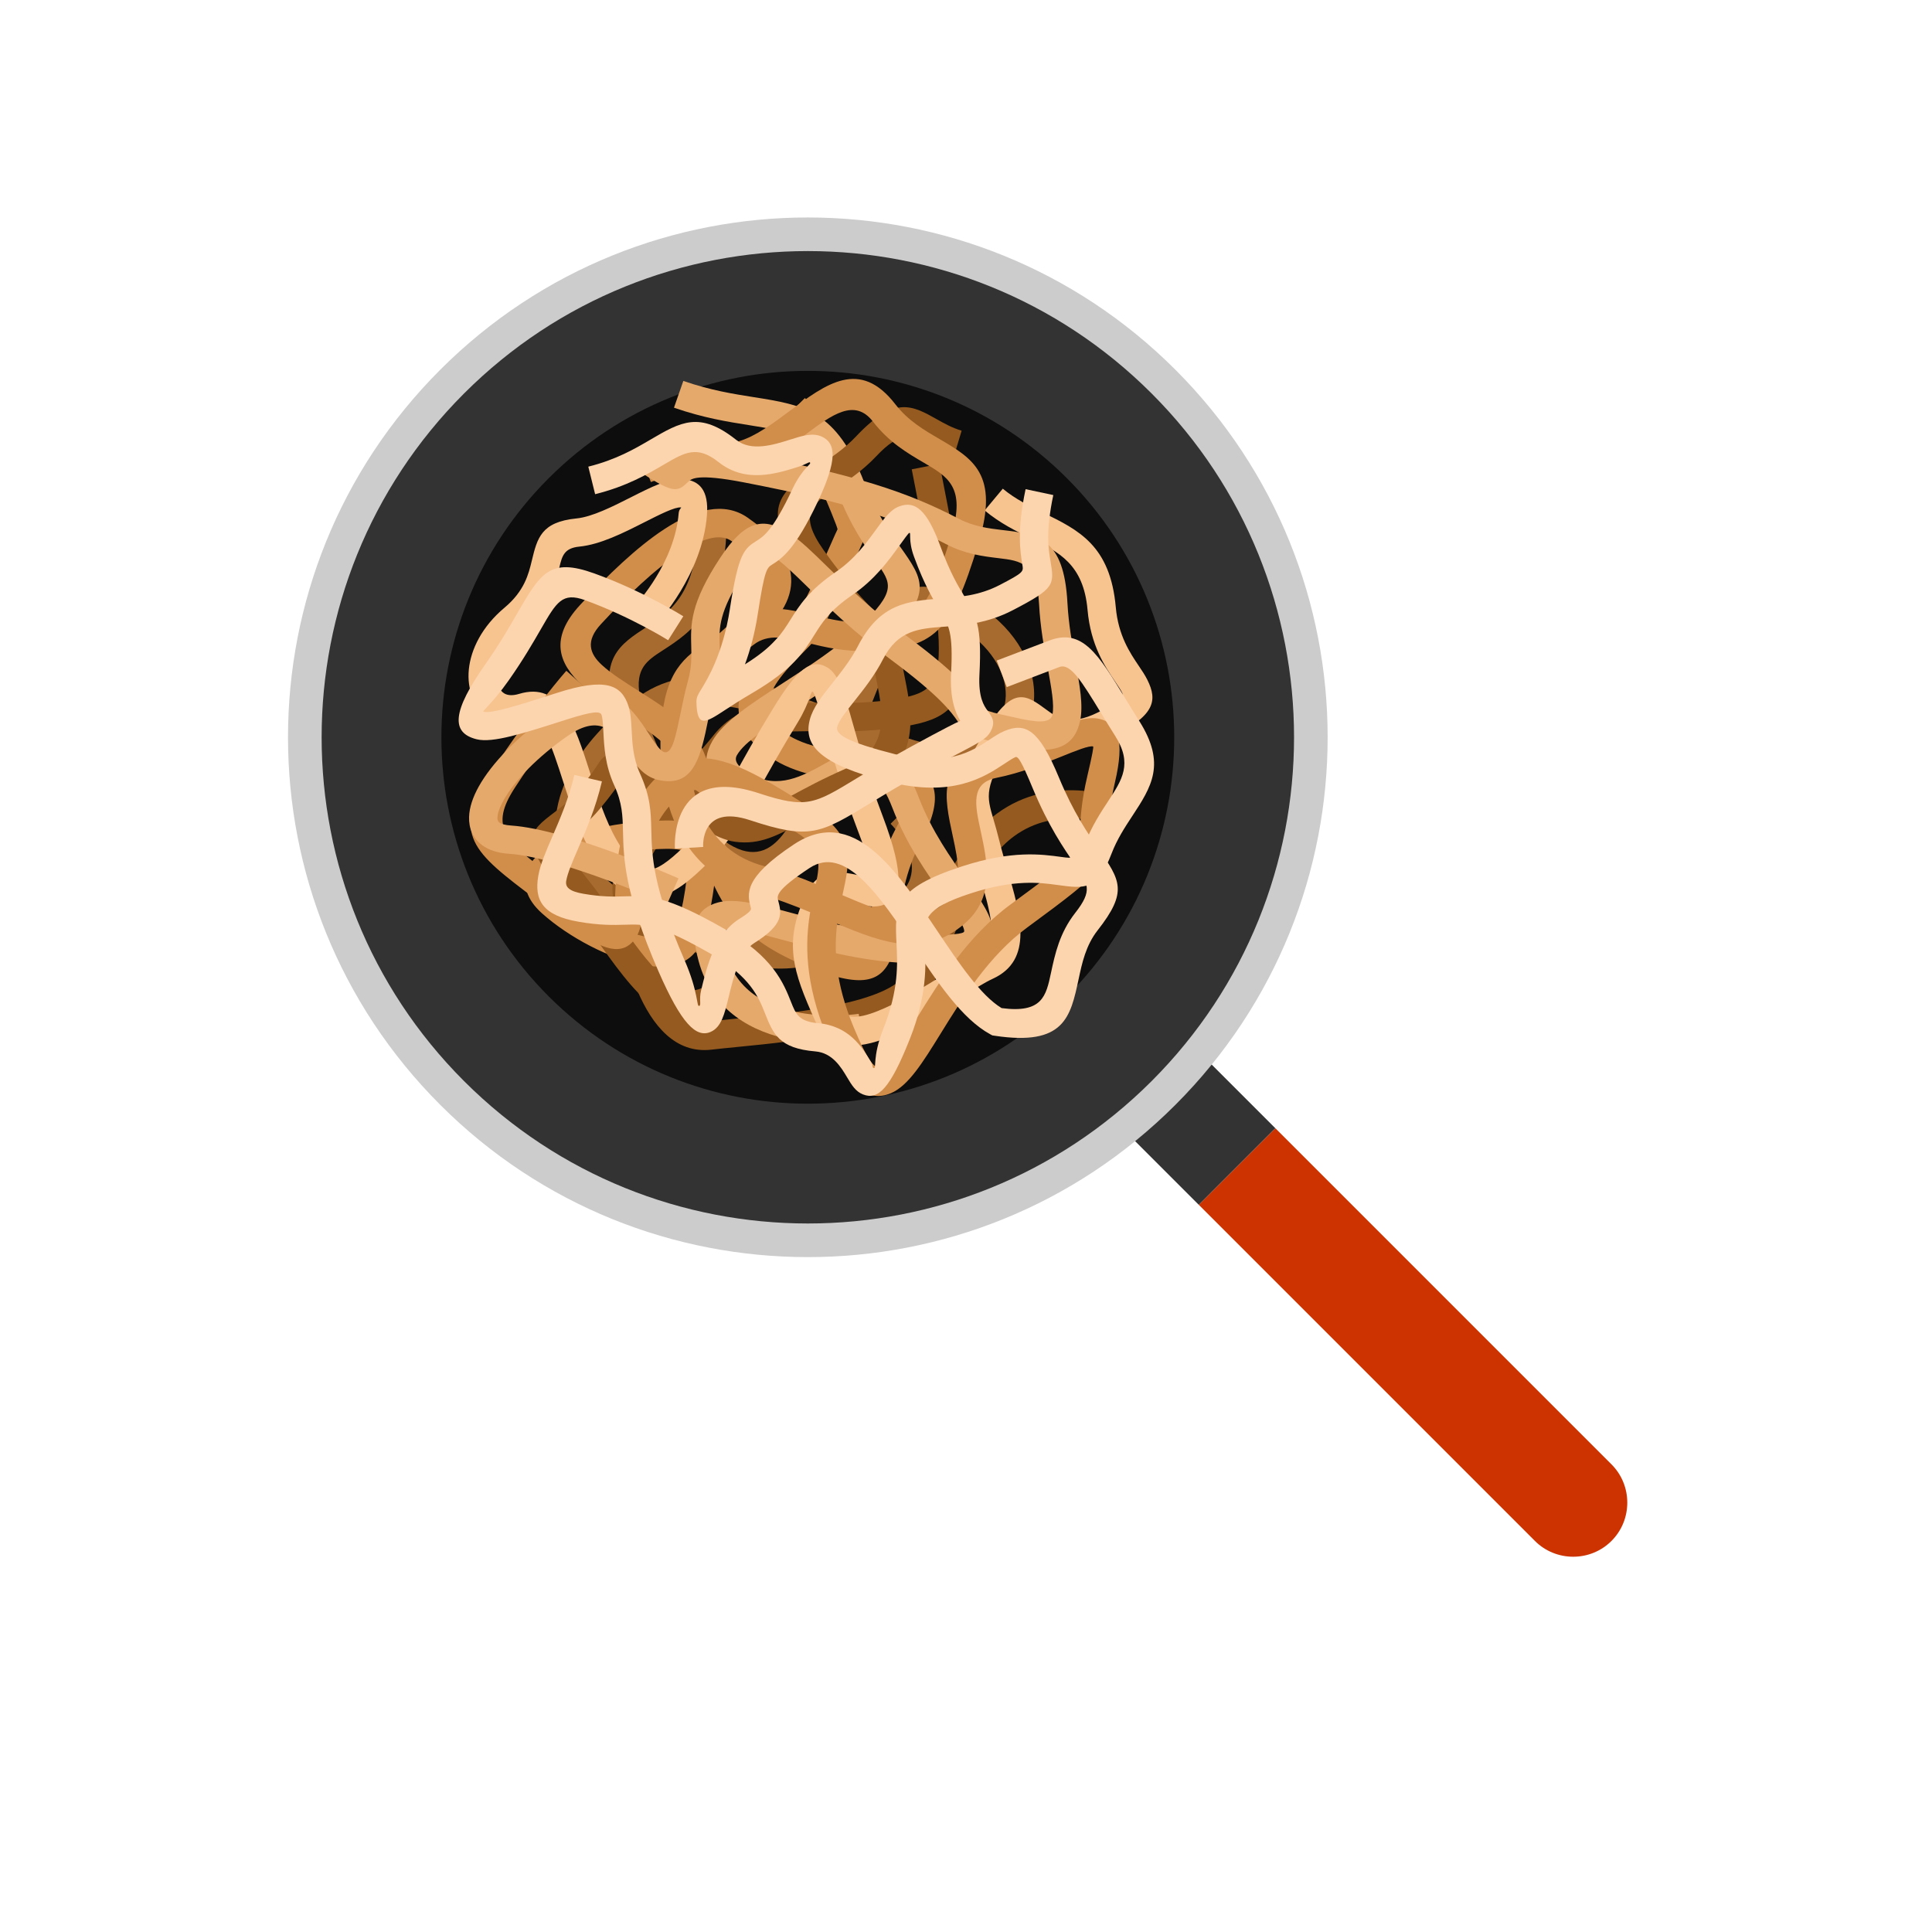
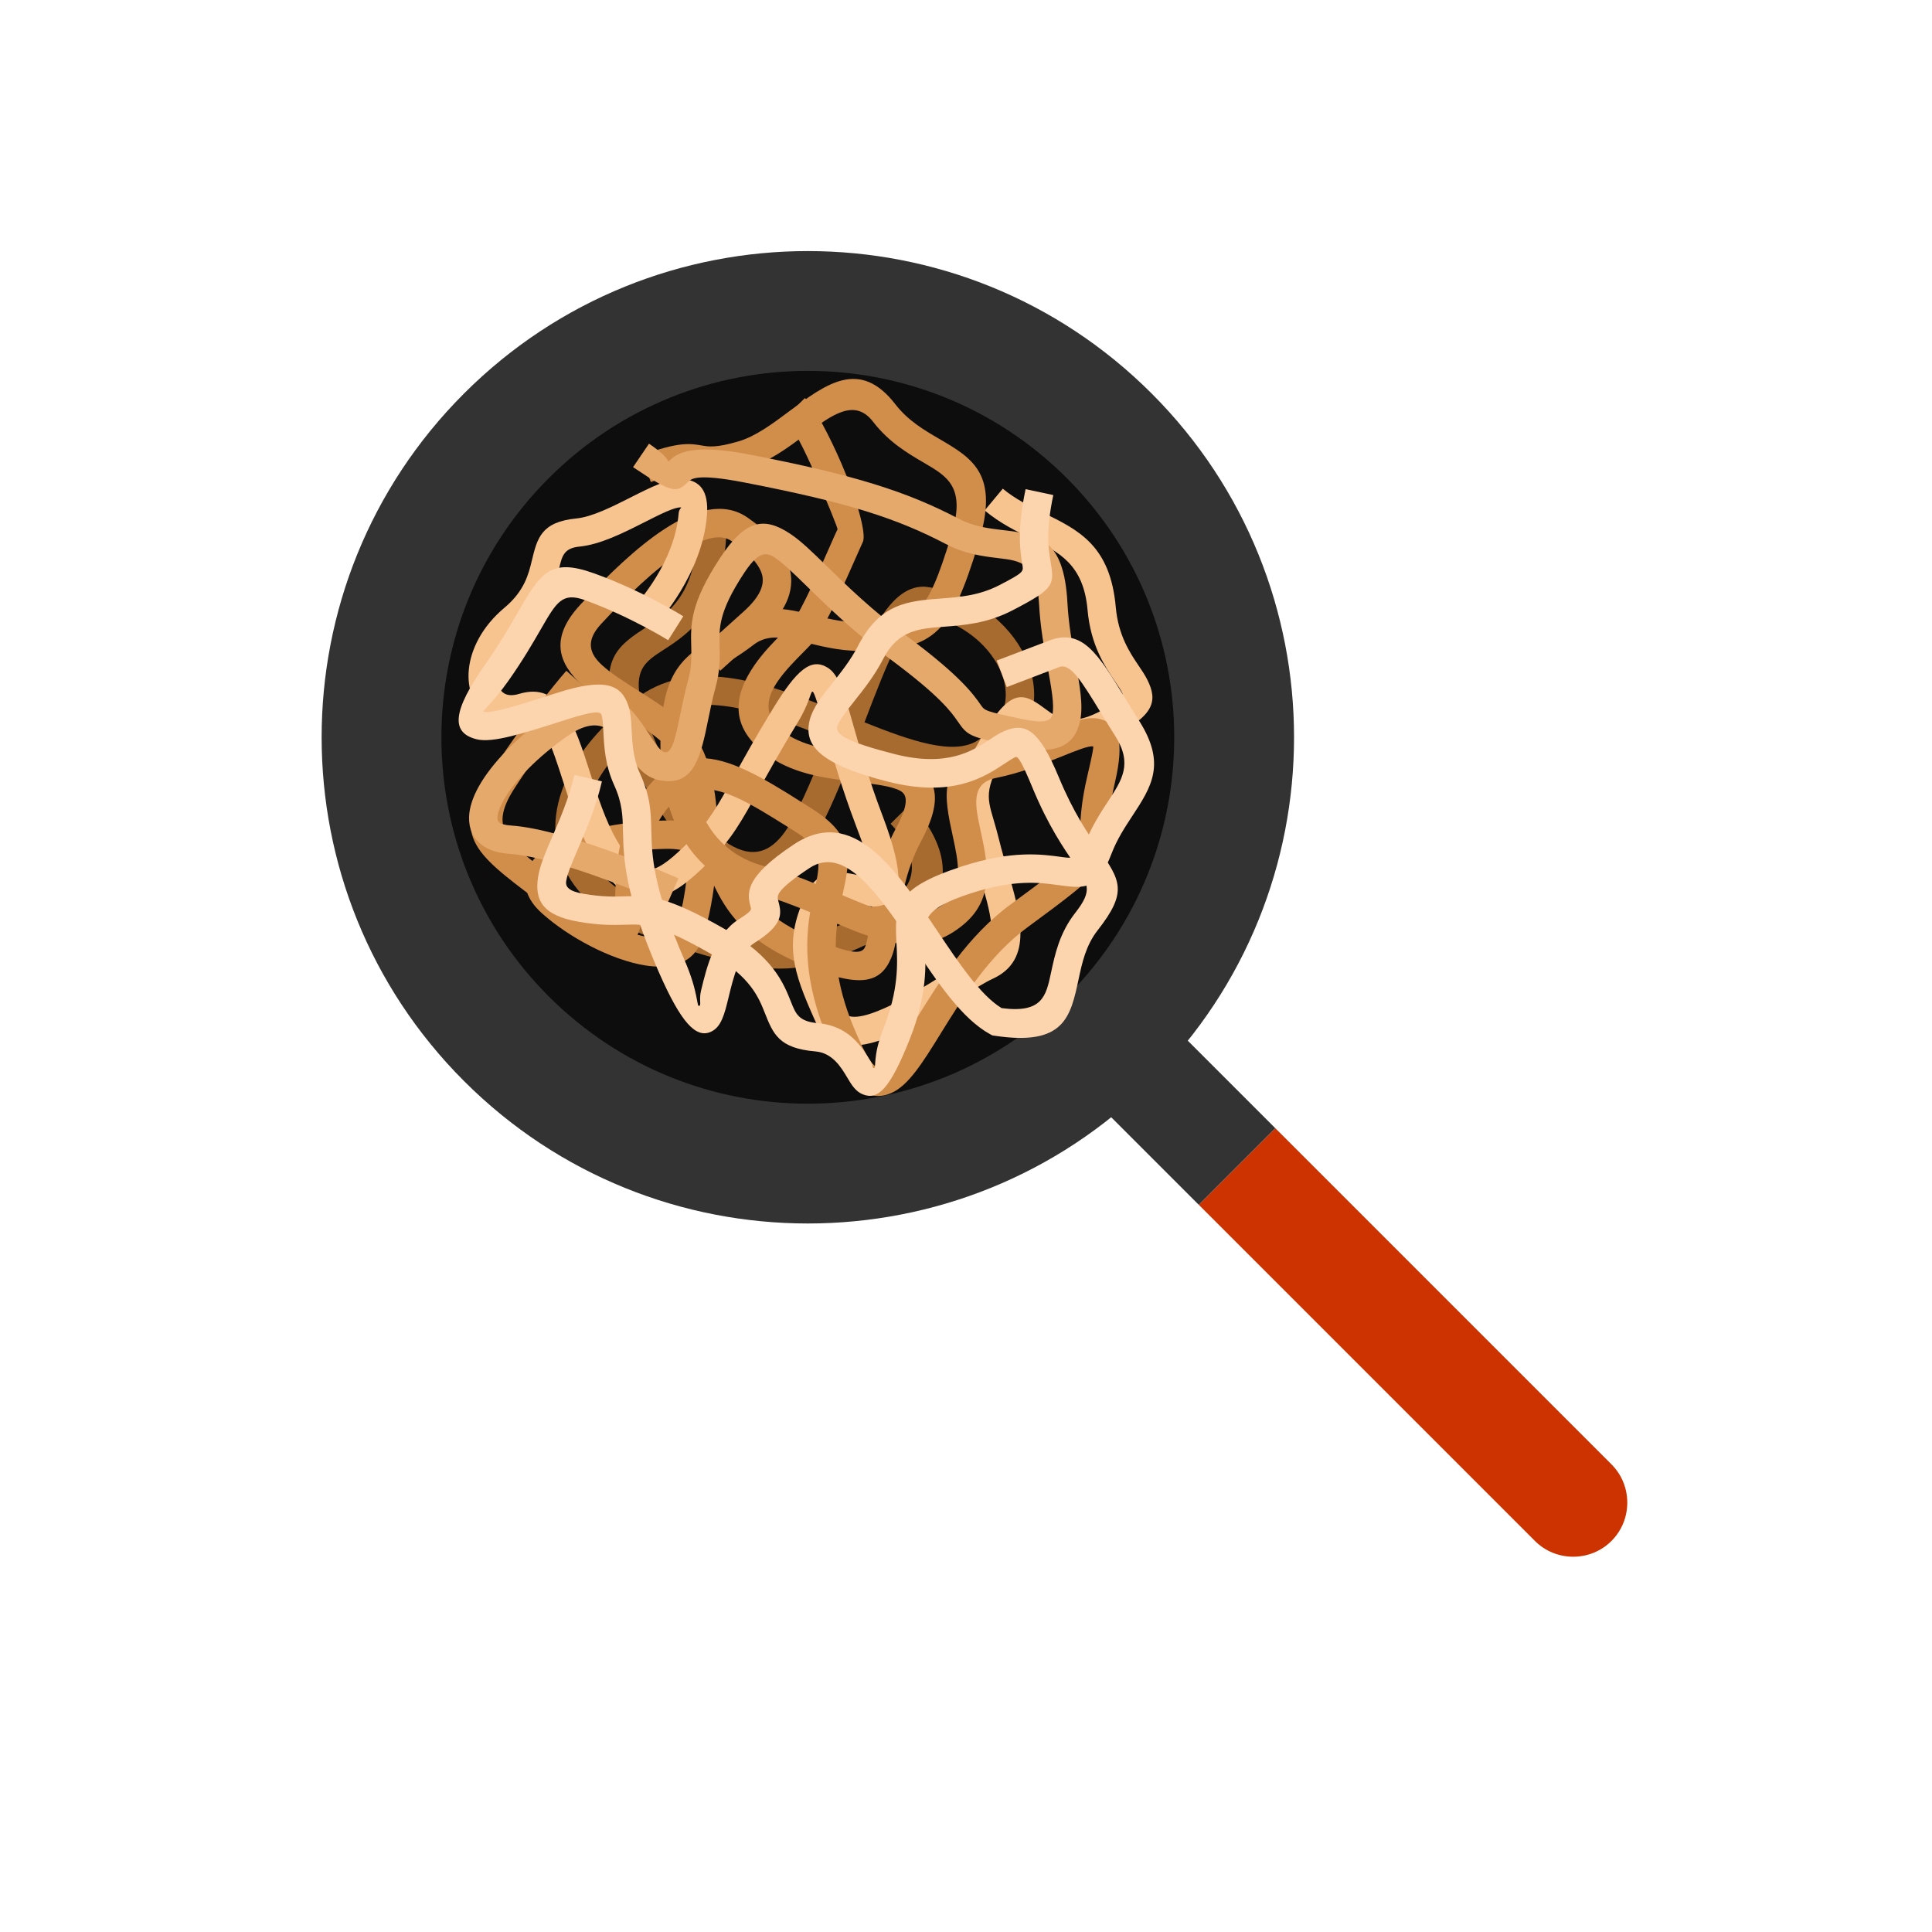
<svg xmlns="http://www.w3.org/2000/svg" version="1.1" viewBox="0 0 1200 1200">
  <defs>
    <clipPath id="a">
      <path d="m0 900h900v-900h-900z" />
    </clipPath>
  </defs>
  <g transform="matrix(1.333 0 0 -1.333 0 1200)">
    <g transform="translate(538.77 430)">
      <path d="m0 0 55.502-55.502-35.68-35.681-55.502 55.505z" fill="#333" fill-rule="evenodd" />
    </g>
    <g clip-path="url(#a)">
      <g transform="translate(547.68 727.95)">
-         <path d="m0 0c94.59-94.59 94.59-247.95 0-342.54-94.59-94.591-247.95-94.591-342.54 0-94.589 94.59-94.589 247.95 0 342.54 94.59 94.589 247.95 94.589 342.54 0" fill="#ccc" fill-rule="evenodd" />
-       </g>
+         </g>
      <g transform="translate(536.61 716.88)">
        <path d="m0 0c88.475-88.473 88.475-231.92 0-320.39-88.474-88.474-231.92-88.474-320.39 0-88.473 88.472-88.473 231.92 0 320.39 88.474 88.473 231.92 88.473 320.39 0" fill="#333" fill-rule="evenodd" />
      </g>
      <g transform="translate(497.13 677.41)">
        <path d="m0 0c66.674-66.673 66.674-174.77 0-241.45s-174.77-66.674-241.45 0c-66.675 66.674-66.675 174.77 0 241.45 66.674 66.674 174.77 66.674 241.45 0" fill="#0d0d0d" fill-rule="evenodd" />
      </g>
      <g transform="translate(430.58 613.61)">
        <path d="m0 0c-8.009 1.207-17.413-22.745-27.774-49.961 21.992-8.802 41.78-15.591 52.873-8.354 5.684 3.705 9.32 8.029 11.244 12.591 2.227 5.275 2.213 11.03 0.467 16.593-1.865 5.936-5.664 11.686-10.842 16.536-6.778 6.354-15.841 11.068-25.968 12.595m-128.4-51.048c7.692-20.037 17.141-36.205 26.966-46.732 5.707-6.116 11.418-10.199 16.817-11.849 4.571-1.398 8.997-0.908 13.015 1.789 3.122 2.094 6.12 5.447 8.908 10.181 1.492 2.533 3.02 5.426 4.579 8.592 1.535 3.121 3.068 6.474 4.594 9.985 3.082 7.089 5.989 14.436 8.803 21.748-29.219 11.826-60.24 23.405-80.745 8.49-0.999-0.726-1.979-1.462-2.937-2.204m36.368 99.865c1.118-45.267-16.184-56.468-29.854-65.319-7.139-4.623-12.868-8.332-10.576-21.139 26.149 18.275 60.36 5.617 92.451-7.366 12.317 32.326 23.751 60.81 41.953 58.067 12.899-1.944 24.435-7.947 33.066-16.033 6.795-6.369 11.838-14.087 14.389-22.207 2.666-8.495 2.639-17.394-0.867-25.702-2.905-6.879-8.153-13.244-16.184-18.481-16.444-10.725-39.563-3.022-64.822 7.076-2.895-7.523-5.865-15.033-8.938-22.099-1.588-3.659-3.205-7.191-4.85-10.534-1.62-3.297-3.301-6.457-5.055-9.433-3.851-6.542-8.2-11.314-12.895-14.462-7.587-5.092-15.837-6.053-24.28-3.473-7.614 2.329-15.269 7.656-22.56 15.472-10.188 10.918-19.895 26.961-27.891 46.551-8.367-8.335-14.304-17.198-17.366-25.96-1.994-5.708-2.747-11.33-2.126-16.663 0.617-5.251 2.569-10.325 5.991-15.029 5.877-8.078 16.067-15.171 31.211-20.461 54.403-19.006 62.985-15.058 97.049 0.609l3.548 1.631 0.018 0.019c30.326 13.911 5.09 38.821 5.016 38.892l9.366 9.292c0.111-0.11 38.86-38.332-8.859-60.218l-4e-3 7e-3 -3.525-1.623c-37.95-17.454-47.513-21.852-106.96-1.084-17.819 6.226-30.099 14.966-37.505 25.145-4.811 6.616-7.565 13.8-8.438 21.283-0.867 7.402 0.109 15.006 2.746 22.553 4.234 12.118 12.805 24.201 24.912 35.095-8.126 26.528 1.848 32.988 14.778 41.359 10.942 7.083 24.794 16.05 23.859 53.905z" fill="#a86b2f" fill-rule="evenodd" />
      </g>
      <g transform="translate(437.78 684.1)">
-         <path d="m0 0c10.573-53.369 14.827-81.731 11.992-97.871-3.43-19.56-14.744-22.784-34.969-25.423-11.782-1.536-22.536-1.433-32.302-1.34-17.477 0.167-31.411 0.3-39.679-10.102-3.589-4.516-8.215-9.655-13.134-15.12-15.026-16.693-33.06-36.726-30.984-50.041 1.61-10.334 4.683-26.86 10.405-40.301 4.927-11.571 11.721-20.692 20.849-19.638 2.783 0.319 7.179 0.749 12.029 1.226 27.736 2.714 72.382 7.083 80.586 21.709 3.364 6 6.355 13.69 9.504 21.784 7.281 18.739 15.357 39.508 32.444 52.138 25.711 19.002 56.219 7.354 56.308 7.321l-4.609-12.365c-0.07 0.024-23.916 9.13-43.797-5.565-14.051-10.385-21.392-29.278-28.021-46.32-3.306-8.507-6.449-16.59-10.308-23.47-11.56-20.607-60.452-25.394-90.827-28.366-4.058-0.397-7.743-0.758-11.808-1.228-16.638-1.918-27.443 11.015-34.496 27.581-6.26 14.702-9.564 32.405-11.284 43.447-3.047 19.559 17.27 42.13 34.206 60.942 4.677 5.197 9.078 10.086 12.585 14.497 12.271 15.438 29.068 15.278 50.14 15.076 9.343-0.089 19.627-0.187 30.511 1.232 13.969 1.822 21.736 3.8 23.63 14.593 2.494 14.213-1.679 41.358-11.92 93.044z" fill="#945a1f" fill-rule="evenodd" />
-       </g>
+         </g>
      <g transform="translate(320.96 503.13)">
        <path d="m0 0c-2.637 1.072-6.055 1.64-10.663 1.569-16.945-0.259-33.015-3.184-43.331-7.873-3.746-1.702-6.552-3.543-8.097-5.447-0.759-0.935-1.069-1.837-0.807-2.646 0.372-1.162 1.419-2.551 3.242-4.187 5.502-4.939 12.492-9.632 19.749-13.382 7.526-3.894 15.266-6.744 21.811-7.757 5.083-0.787 9.031-0.51 10.668 1.315 0.169 0.191 0.315 0.396 0.427 0.613 3.127 6.05 6.224 21.214 7.001 37.795m54.081 211.63c4.747-4.749 11.476-17.704 17.069-30.612 6.834-15.767 11.817-32.685 9.906-36.501-0.299-0.601-1.342-2.973-2.759-6.185-4.911-11.154-14.232-32.325-19.703-39.476-1.296-1.695-3.274-3.692-5.626-6.064-3.55-3.581-8.071-8.145-11.452-13.019-5.252-7.566-7.675-16.6 3.627-24.444 9.34-6.481 23.001-8.098 34.977-9.517 9.613-1.137 18.274-2.163 24.653-5.576l0.017 0.02c10.645-5.694 13.998-15.413 3.449-35.136-7.621-14.249-9.311-27.816-10.6-38.164-0.811-6.502-1.481-11.886-3.393-16.344-5.115-11.935-14.89-14.299-42.489-2.472-26.324 11.283-34.544 24.951-39.972 36.27-1.653-12.46-4.364-23.025-7.081-28.276-0.657-1.271-1.437-2.401-2.329-3.398-4.974-5.541-13.088-6.973-22.482-5.518-7.933 1.227-17.101 4.572-25.87 9.107-8.249 4.266-16.225 9.623-22.533 15.285-3.597 3.231-5.851 6.563-6.935 9.928-1.778 5.517-0.528 10.568 3.114 15.05 2.852 3.518 7.284 6.577 12.853 9.105 11.926 5.42 29.961 8.795 48.632 9.079 4.228 0.066 7.821-0.197 10.911-0.746-0.584 14.211-3.289 27.469-9.546 34.34-5.046 5.539-13.106 10.639-20.979 15.624-6.976 4.415-13.825 8.746-19.129 13.659-11.259 10.426-15.42 22.077-0.988 37.659 12.698 13.714 26.35 26.835 39.057 35.157 14.45 9.465 28.089 12.981 38.937 5.421 9.276-6.466 16.798-13.881 19.346-22.763 2.74-9.544-0.142-19.772-12.265-30.684l-19.822-17.84-8.854 9.803 19.825 17.84c7.695 6.929 9.773 12.559 8.422 17.261-1.54 5.364-7.149 10.587-14.226 15.517-5.507 3.838-14.171 0.913-24.122-5.603-11.696-7.66-24.561-20.063-36.641-33.107-7.344-7.929-5.3-13.792 0.331-19.002 4.371-4.049 10.718-8.067 17.188-12.161 8.618-5.454 17.438-11.037 23.65-17.855 8.77-9.627 12.408-26.203 13.042-43.373 0.078-2.06 0.109-4.136 0.103-6.214 3.853-3.746 6.18-8.753 8.836-14.464 4.589-9.878 10.487-22.568 34.721-32.956 18.032-7.728 23.594-8.112 25.15-4.477 1.142 2.662 1.715 7.252 2.404 12.795 1.414 11.343 3.267 26.219 12.103 42.735 5.792 10.828 5.419 15.381 1.929 17.248l0.012 0.022c-4.1 2.189-11.637 3.081-20.003 4.073-13.464 1.592-28.822 3.41-40.938 11.82-20.106 13.952-16.027 29.692-6.921 42.809 4.026 5.803 9.008 10.829 12.914 14.773 2.006 2.021 3.691 3.723 4.531 4.82 4.484 5.865 13.395 26.106 18.093 36.77 1.414 3.21 2.452 5.57 3.054 6.769 0.224 0.448-4.711 12.471-10.275 25.308-5.048 11.653-10.795 23.02-14.287 26.515z" fill="#d18e4b" fill-rule="evenodd" />
      </g>
      <g transform="translate(318.4 722.73)">
-         <path d="m0 0c12.552-4.359 23.333-6.063 32.598-7.526 23.701-3.744 38.689-6.114 51.752-39.868 5.429-14.027 11.66-22.796 16.325-29.359 11.988-16.863 16.115-22.668-9.146-47.075-11.042-10.669-25.055-19.739-37.767-27.969-13.438-8.697-25.314-16.387-28.8-22.624-1.409-2.523 0.1-5.347 6.447-8.894 12.739-7.12 24.228-0.747 34.115 4.739 3.742 2.077 7.295 4.048 11.078 5.501 12.872 4.944 23.799 3.193 33.148-21.147 5.942-15.468 15.048-28.28 22.146-38.263 6.965-9.798 12.242-17.224 12.197-24.038-0.07-10.237-9.156-15.05-34.875-14.873-22.82 0.156-44.205 5.923-61.347 10.545-13.141 3.542-23.538 6.346-28.259 5.065-1.639-0.447-1.763-3.525 0.288-11.076 9.803-36.073 61.675-28.068 61.826-28.047l1.939-13.061c-0.183-0.027-63.631-9.841-76.533 37.633-4.573 16.839-0.9 24.625 9.006 27.316 8.094 2.2 20.057-1.024 35.173-5.1 16.375-4.415 36.807-9.924 58.017-10.07 15.937-0.11 21.552 0.474 21.559 1.775 0.017 2.514-4.192 8.437-9.746 16.25-7.513 10.569-17.149 24.125-23.719 41.226-5.442 14.167-10.494 15.689-16.102 13.536-2.701-1.038-5.945-2.837-9.358-4.731-12.869-7.14-27.823-15.436-47.028-4.703-14.741 8.24-16.95 17.132-11.498 26.892 5.08 9.082 18.236 17.6 33.117 27.234 12.268 7.939 25.79 16.694 35.794 26.358 17.095 16.52 14.66 19.953 7.574 29.919-5.092 7.164-11.896 16.734-17.9 32.248-10.321 26.674-22.405 28.583-41.51 31.601-9.758 1.542-21.112 3.336-34.864 8.113z" fill="#e6a96c" fill-rule="evenodd" />
-       </g>
+         </g>
      <g transform="translate(467.25 672.52)">
        <path d="m0 0c5.816-4.846 12.52-8.12 18.896-11.237 16.52-8.076 31.219-15.259 33.764-44.038 1.164-13.155 6.658-21.291 10.672-27.235 1.543-2.282 2.898-4.291 4.02-6.532 5.007-10.017 3.269-16.799-17.075-26.971-20.615-10.308-30.463-3.039-37.769 2.359-2.35 1.734-3.895 2.873-8.619-4.863-12.614-20.659-11.537-24.319-8.215-35.612 0.832-2.824 1.781-6.052 2.787-10.172 0.98-4.012 2.277-8.42 3.568-12.811 6.278-21.349 12.489-42.467-6.73-51.255-3.684-1.684-9.344-5.22-15.75-9.223-8.926-5.578-19.246-12.025-29.018-16.415-16.36-7.347-31.191-9.015-37.857 5.831-5.425 12.074-9.068 21.062-10.134 30.055-1.122 9.437 0.586 18.31 6.021 29.596 6.048 12.562 16.61 10.144 25.786 8.046 2.66-0.612 5.109-1.173 5.529-1.013 0.533 0.2-1.058 5.438-8.262 24.426-6.721 17.71-10.944 32.61-14.119 43.81-3.166 11.17-5.133 18.101-6.039 18.655-1 0.614-1.159-4.774-7.077-14.438-8.121-13.261-13.612-23.237-18.02-31.244-8.041-14.613-12.636-22.963-23.169-33.496-8.685-8.685-16.779-15.666-25.893-16.857-9.855-1.287-19.204 3.924-28.619 20.212-5.904 10.216-9.828 22.432-13.46 33.741-5.281 16.442-9.803 30.52-16.822 28.405-6.748-2.033-12.636-1.272-17.289 1.438-3.73 2.171-6.514 5.541-8.206 9.697-1.552 3.811-2.163 8.251-1.695 12.944 0.926 9.268 6.085 19.932 16.615 28.745 9.313 7.796 11.218 15.667 12.728 21.919 2.539 10.512 4.36 18.043 20.825 19.672 7.306 0.722 16.829 5.54 25.413 9.887 9.308 4.71 17.678 8.948 24.269 8.424 7.711-0.61 12.011-5.305 11.092-16.868-2.195-27.666-23.015-50.089-23.073-50.154l-9.697 8.963c0.051 0.055 17.772 19.14 19.602 42.217 0.159 1.992 1.574 2.632 1.052 2.673-2.893 0.229-9.69-3.21-17.245-7.033-9.619-4.87-20.286-10.267-30.131-11.241-7.105-0.703-8.008-4.438-9.268-9.649-1.959-8.108-4.426-18.315-17.08-28.906-7.615-6.373-11.31-13.733-11.934-19.966-0.256-2.578 0.013-4.856 0.746-6.652 0.59-1.452 1.491-2.586 2.645-3.259 1.573-0.918 3.869-1.084 6.825-0.193 19.437 5.854 25.788-13.931 33.212-37.038 3.41-10.624 7.095-22.096 12.325-31.145 6.195-10.717 11.095-14.308 15.487-13.738 5.131 0.671 11.285 6.2 18.212 13.127 9.321 9.323 13.559 17.023 20.973 30.495 4.44 8.068 9.97 18.118 18.347 31.795 10.784 17.606 17.461 23.509 25.223 18.756 5.292-3.241 7.79-12.057 11.819-26.267 3.082-10.869 7.184-25.33 13.79-42.749 10.9-28.725 8.629-38.421 0.58-41.473-4.125-1.565-8.441-0.579-13.141 0.498-4.407 1.009-9.483 2.172-10.968-0.909-4.23-8.785-5.587-15.456-4.778-22.279 0.864-7.273 4.144-15.278 9.037-26.176 2.453-5.46 10.756-3.566 20.374 0.753 8.964 4.027 18.872 10.216 27.445 15.573 6.725 4.204 12.672 7.918 17.285 10.028 8.821 4.033 4.217 19.692-0.439 35.524-1.301 4.426-2.607 8.864-3.715 13.397-0.881 3.601-1.82 6.794-2.642 9.586-4.571 15.54-6.055 20.577 9.605 46.22 12.256 20.073 18.402 15.533 27.75 8.63 4.547-3.356 10.672-7.878 23.981-1.224 10.554 5.277 12.214 7.28 11.222 9.266-0.631 1.256-1.822 3.024-3.178 5.032-4.83 7.149-11.441 16.937-12.906 33.491-1.887 21.332-13.431 26.975-26.408 33.317-7.002 3.423-14.355 7.018-21.531 12.997z" fill="#f7c38f" fill-rule="evenodd" />
      </g>
      <g transform="translate(444.28 686.89)">
-         <path d="m0 0c-5.765 1.713-10.136 4.172-14.015 6.356-6.514 3.666-10.897 6.132-21.909-5.554-6.438-6.832-13.335-11.392-19.373-15.384-10.385-6.864-17.226-11.387-5.295-28.292 9.399-13.317 16.604-21.005 21.981-26.742 8.356-8.915 12.912-13.778 14.589-25.345 0.367-2.535 0.833-4.873 1.318-7.311 3.65-18.334 8.24-41.383-21.964-54.564-10.431-4.553-18.265-8.803-24.695-12.297-12.893-6.997-20.797-11.289-32.444-9.753-9.022 1.191-20.604 9.461-31.434 17.197-8.949 6.389-17.274 12.335-18.87 11.94-1.164-0.29-2.063-0.477-2.777-0.62-1.353-2.119-3.913-6.019-10.075-13.386-4.711-5.633-9.157-9.014-12.692-11.702-4.509-3.432-6.01-4.572 5.985-19.366 5.225-6.441 10.061-13.317 14.816-20.073 14.655-20.831 28.424-40.408 42.126-30.684l7.681-10.759c-24.562-17.428-42.021 7.387-60.598 33.795-4.708 6.69-9.495 13.496-14.268 19.38-20.593 25.396-16.394 28.59-3.755 38.204 3.048 2.318 6.876 5.231 10.608 9.693 5.922 7.079 8.124 10.54 9.267 12.334 0.767 1.204 1.228 1.928 2.065 2.763l0.02 0.019c1.939 1.922 3.007 2.127 5.66 2.642 0.664 0.129 1.554 0.303 2.754 0.599 7.498 1.856 18.214-5.798 29.734-14.024 9.537-6.811 19.734-14.093 25.51-14.855 7.364-0.972 13.825 2.535 24.361 8.254 6.707 3.643 14.878 8.078 25.714 12.808 20.487 8.938 17.051 26.181 14.323 39.895-0.584 2.925-1.141 5.728-1.467 7.97-1.089 7.513-4.627 11.289-11.112 18.211-5.708 6.087-13.351 14.245-23.154 28.133-19.791 28.042-8.434 35.55 8.808 46.947 5.448 3.601 11.669 7.715 17.069 13.446 18.072 19.183 26.089 14.672 38.007 7.966 3.228-1.818 6.866-3.864 11.304-5.184z" fill="#945a1f" fill-rule="evenodd" />
-       </g>
+         </g>
      <g transform="translate(449.3 469.72)">
        <path d="m0 0c-18.422-15.68-37.093-9.301-59.207 0.084-1.504-11.976-1.007-27.32 7.681-48.245 6.152-14.814 9.709-19.583 12.186-18.556 4.2 1.742 9.942 11.033 17.119 22.64 10.518 17.007 23.79 38.477 43.768 53.118 31.932 23.406 31.973 24.369 32.387 34.493 0.229 5.535 0.539 13.107 3.42 25.388 2.363 10.074 3.021 13.689 2.67 13.771-1.947 0.457-7.76-1.888-15.203-4.894-8.364-3.378-18.479-7.46-29.883-9.747-12.127-2.432-9.869-12.835-7.373-24.34 3.275-15.088 6.828-31.459-7.565-43.712m-125.99 62.264c1.142-4.593 2.744-9.074 4.919-13.251 5.269-10.123 14.052-18.493 28.073-22.155 8.486-2.217 16.398-5.161 23.863-8.224 2.087 9.866 2.573 16.633-8.802 23.851l-0.711 0.451c-2.989 1.894-5.852 3.71-10.775 6.741-14.669 9.029-26.484 15.004-36.567 12.587m-24.615 156.04c17.579 6.446 22.822 5.553 28.329 4.617 3.271-0.558 6.684-1.138 17.185 1.952 7.925 2.332 15.912 8.298 23.454 13.932 17.45 13.035 33.025 24.668 49.519 3.341 5.899-7.628 13.411-12.015 20.089-15.913 16.126-9.415 28.45-16.611 18.687-48.758-6.66-21.914-11.731-33.651-18.974-40.542-7.903-7.514-16.832-8.69-31.232-9.617-11.575-0.743-21.166 1.594-29.732 3.683-9.871 2.405-18.062 4.401-24.876-0.921-3.858-3.014-7.725-5.466-11.316-7.744-9.261-5.878-16.281-10.332-18.2-26.648-0.673-5.728-0.96-12.25-0.512-18.963 13.112 2.602 27.825-4.772 45.712-15.782 2.024-1.248 6.388-4.013 10.918-6.889l0.712-0.452c20.076-12.734 17.749-23.543 14.09-40.224 19.179-8.218 35.105-14.432 48.156-3.321 8.393 7.144 5.717 19.472 3.251 30.839-3.992 18.401-7.606 35.04 17.651 40.104 10.244 2.054 19.733 5.883 27.578 9.052 9.608 3.877 17.108 6.904 23.178 5.479 8.814-2.066 11.727-10.071 7.135-29.648-2.561-10.916-2.846-17.839-3.053-22.9-0.654-15.942-0.717-17.46-37.728-44.588-17.957-13.164-30.481-33.417-40.402-49.462-8.398-13.58-15.118-24.449-23.268-27.834-10.389-4.312-19.583 1.886-29.452 25.655-10.886 26.222-10.421 44.637-8.103 58.708-7.729 3.227-15.901 6.376-24.519 8.628-18.201 4.752-29.603 15.627-36.451 28.775-1.974 3.794-3.557 7.772-4.805 11.835-1.431-1.647-2.829-3.568-4.2-5.795-6.618-10.752-7.202-24.7-7.652-35.511-0.376-9.013-0.677-16.261-4.295-20.827-5.425-6.843-13.875-6.109-30.032 6.694-5.949 4.714-11.121 8.614-15.745 12.102-29.539 22.273-40.046 30.199-20.742 59.66 19.1 29.154 34.79 46.884 34.834 46.935l9.878-8.779c-0.044-0.049-15.103-17.071-33.666-45.4-12.522-19.114-4.6-25.088 17.672-41.881 4.868-3.67 10.315-7.779 16.001-12.285 8.427-6.676 11.365-8.915 11.447-8.814 0.944 1.19 1.166 6.519 1.442 13.144 0.516 12.333 1.177 28.248 9.59 41.913 3.984 6.474 8.031 11.287 12.203 14.69-1.111 9.477-0.85 18.763 0.08 26.68 2.656 22.558 11.941 28.452 24.201 36.23 3.152 2.001 6.547 4.154 10.255 7.05 11.85 9.255 22.865 6.571 36.142 3.335 7.615-1.856 16.145-3.936 25.783-3.316 11.384 0.733 18.308 1.532 22.959 5.957 5.312 5.051 9.507 15.226 15.463 34.835 6.731 22.149-1.697 27.068-12.721 33.505-7.701 4.498-16.368 9.556-23.857 19.241-8.551 11.055-19.211 3.093-31.154-5.828-8.452-6.314-17.402-12.998-27.663-16.017-13.455-3.961-18.383-3.122-23.11-2.318-3.732 0.634-7.287 1.239-21.563-3.997z" fill="#d18e4b" fill-rule="evenodd" />
      </g>
      <g transform="translate(302.41 693.49)">
        <path d="m0 0c10.411-7.038 8.42-8.905 9.31-8.071 3.232 3.031 9.073 8.506 37.486 3.008 24.589-4.757 42.844-9.05 58.037-13.748 15.331-4.738 27.436-9.858 39.624-16.237 6.866-3.591 13.915-4.436 20.129-5.182 16.592-1.991 28.778-3.453 30.387-34.029 0.52-9.874 2.24-19.28 3.752-27.563 2.004-10.959 3.68-20.134 2.158-27.24-2.429-11.326-10.379-16.339-30.048-12.121-22.084 4.735-22.294 5.036-27.135 11.995-2.803 4.029-7.991 11.486-31.22 28.719-17.06 12.658-29.299 24.617-38.723 33.828-6.333 6.19-11.316 11.06-15.356 13.722-4.533 2.983-8.231 1.549-14.182-7.488-11.786-17.896-11.567-25.577-11.334-33.791 0.16-5.598 0.324-11.398-1.981-19.769-1.325-4.815-2.339-9.785-3.285-14.392-0.519-2.539-1.017-4.973-1.378-6.589-3.343-14.916-7.665-24.92-21.95-21.719-7.082 1.588-11.037 7.594-15.306 14.07-5.283 8.017-11.337 17.204-26.899 6.407-13.884-9.632-24.72-20.76-29.878-30.006-1.779-3.188-2.777-5.953-2.844-8.083-0.031-1 0.228-1.764 0.823-2.203 1.027-0.761 2.819-1.263 5.475-1.439 26.867-1.793 77.92-24.568 78.068-24.632l-5.342-12.073c-0.139 0.064-49.108 21.901-73.605 23.535-5.336 0.355-9.468 1.758-12.499 4.001-4.365 3.228-6.294 7.772-6.126 13.214 0.133 4.31 1.722 9.127 4.528 14.156 6.041 10.829 18.337 23.586 33.863 34.358 26.686 18.515 36.704 3.315 45.448-9.956 2.737-4.154 5.275-8.005 7.182-8.433 1.948-0.438 3.29 1.612 4.448 5.161 0.594 1.824 1.144 4.047 1.7 6.532 0.554 2.47 0.943 4.369 1.344 6.332 0.974 4.76 2.025 9.897 3.504 15.271 1.772 6.437 1.636 11.23 1.506 15.854-0.297 10.369-0.571 20.064 13.525 41.475 11.532 17.511 20.184 19.311 32.475 11.217 5.047-3.323 10.456-8.61 17.331-15.331 9.048-8.844 20.799-20.326 37.371-32.621 24.859-18.441 30.887-27.108 34.147-31.791 1.984-2.853 2.068-2.977 19.047-6.618 10.011-2.147 13.732-1.122 14.392 1.95 0.979 4.566-0.484 12.566-2.228 22.12-1.602 8.755-3.418 18.7-3.973 29.244-1.023 19.464-8.531 20.365-18.756 21.592-7.336 0.88-15.658 1.879-24.698 6.61-11.505 6.02-22.927 10.852-37.396 15.323-14.604 4.516-32.431 8.696-56.645 13.382-21.807 4.218-24.461 1.732-25.929 0.356-5.324-4.994-6.607-6.197-25.77 6.755z" fill="#e6a96c" fill-rule="evenodd" />
      </g>
      <g transform="translate(490.79 669.55)">
        <path d="m0 0c-3.607-17.027-2.221-25.336-1.379-30.362 1.936-11.597 2.178-13.049-17.451-23.265-11.914-6.201-22.623-7.008-32.305-7.735-11.539-0.868-21.253-1.6-28.149-15.034-3.965-7.718-8.959-14.001-13.337-19.51-3.947-4.968-7.314-9.204-8.057-12.128-0.903-3.545 4.902-7.111 26.847-12.691 24.496-6.227 36.36 1.624 44.05 6.713 2.529 1.674 4.705 3.114 7.051 4.084 9.683 4.015 16.005 0.865 25.314-21.593 6.809-16.434 13.564-26.205 18.396-33.186 10.307-14.903 13.852-20.027-0.337-38.125-5.498-7.013-7.264-15.296-8.821-22.594-3.806-17.849-6.695-31.391-39.07-26.52l-1.176 0.176-1.017 0.556c-13.002 7.09-24.223 23.803-35.537 40.653-15.907 23.694-32.036 47.711-48.562 36.807-15.878-10.48-15.221-12.997-14.656-15.162 1.542-5.899 2.886-11.042-11.124-19.807-6.907-4.32-9.816-16.347-11.961-25.211-1.904-7.875-3.396-14.037-8.367-16.204-6.765-2.954-13.663 3.785-24.331 28.234-15.882 36.401-16.247 52.612-16.532 65.247-0.162 7.229-0.297 13.111-4.115 21.508-4.233 9.301-4.666 17.878-5.02 24.852-0.169 3.317-0.314 6.187-0.855 7.864l-0.018 0.019c-0.577 1.801-4.057 1.74-16.682-2.314-20.02-6.431-34.056-10.903-41.467-9.071-12.126 2.998-11.469 12.957 4.106 35.08 6.393 9.078 10.861 16.827 14.443 23.038 11.174 19.372 15.39 26.687 36.291 19.148 22.595-8.149 41.371-19.913 41.422-19.947l-7.06-11.159c-0.05 0.032-17.628 11.047-38.86 18.705-10.458 3.772-13.168-0.925-20.345-13.368-3.709-6.434-8.338-14.461-15.098-24.063-7.549-10.72-12.565-14.385-11.717-14.595 3.865-0.954 16.363 3.041 34.225 8.779 22.701 7.292 30.111 3.805 33.325-6.209l-9e-3 -5e-3c1.068-3.335 1.253-7.003 1.469-11.244 0.297-5.836 0.66-13.011 3.849-20.024 4.966-10.92 5.127-17.983 5.322-26.664 0.261-11.498 0.594-26.256 15.435-60.271 6.712-15.384 5.549-22.028 6.917-21.43 1.018 0.442-0.205 2.913 0.831 7.204 2.683 11.088 6.322 26.131 17.779 33.296 5.81 3.634 5.609 4.403 5.381 5.281-1.67 6.397-3.612 13.825 20.142 29.503 27.488 18.141 47.287-11.344 66.818-40.43 10.089-15.027 20.1-29.935 29.916-35.883 18.963-2.509 20.711 5.664 22.994 16.373 1.864 8.733 3.977 18.648 11.346 28.044 8.174 10.428 6.057 13.492-0.104 22.396-5.181 7.492-12.427 17.971-19.75 35.637-5.171 12.482-6.837 14.998-8.045 14.499-1.205-0.5-2.892-1.617-4.857-2.915-9.611-6.36-24.445-16.177-54.622-8.504-31.873 8.101-39.364 16.97-36.36 28.785 1.438 5.653 5.614 10.906 10.511 17.066 4.031 5.074 8.628 10.86 11.944 17.316 10.28 20.015 23.348 20.998 38.869 22.167 8.382 0.63 17.652 1.327 27.225 6.309 11.122 5.79 11.058 6.184 10.535 9.326-0.998 5.959-2.643 15.806 1.488 35.3z" fill="#fcd5ae" fill-rule="evenodd" />
      </g>
      <g transform="translate(274.12 682.79)">
-         <path d="m0 0c12.958 3.212 21.766 8.372 28.845 12.52 14.279 8.364 23.032 13.491 40.083-0.05 7.035-5.591 17.502-2.283 25.016 0.093 5.951 1.88 10.698 3.38 14.971 1.371 6.652-3.123 7.085-10.948-1.89-30.054-10.703-22.786-17.073-26.803-21.38-29.521-2.386-1.503-3.486-2.199-6.629-22.785-1.447-9.475-3.668-17.343-6.018-23.701 13.459 8.423 17.333 14.62 21.211 20.829 4.253 6.805 8.512 13.622 21.403 22.433 8.594 5.874 14.268 13.725 18.48 19.549 3.83 5.299 6.724 9.304 10.868 10.825 7.487 2.75 12.941-1.809 19.201-18.863 4.492-12.231 8.206-18.336 11.017-22.957 5.627-9.246 8.278-13.598 7.08-36.596-0.558-10.737 2.164-14.535 3.649-16.61 2.478-3.457 3.949-5.52 1.445-10.087-1.693-3.092-5.246-4.961-14.003-9.564-4.119-2.162-9.55-5.017-16.129-8.611-10.947-5.984-19.075-10.933-25.592-14.902-23.662-14.409-28.371-17.277-56.263-8.059-23.346 7.717-21.841-12.405-21.836-12.464l-13.171-0.803c-6e-3 0.112-2.924 39.717 39.141 25.815 22.115-7.31 25.952-4.973 45.253 6.779 6.716 4.092 15.095 9.194 26.139 15.229 7.229 3.952 12.392 6.663 16.311 8.723 2.816 1.479 4.789 2.398 6.13 3-2.326 3.882-4.9 10.321-4.279 22.248 0.983 18.956-0.977 22.18-5.143 29.025-3.123 5.134-7.252 11.919-12.15 25.263-2.863 7.797-1.117 11.44-2.229 11.032-0.396-0.146-2.276-2.744-4.759-6.178-4.786-6.619-11.235-15.544-21.697-22.696-10.606-7.248-14.142-12.907-17.672-18.555-5.011-8.022-10.014-16.03-28.879-27.1-5.928-3.48-9.983-6.139-12.488-7.782-9.508-6.237-13.368-8.737-13.646 3.495v0.036c-0.043 2.219 0.782 3.562 2.171 5.821 2.825 4.584 10.211 16.584 13.396 37.438 4.048 26.521 6.756 28.229 12.628 31.932 3.009 1.897 7.452 4.702 16.514 23.995 4.741 10.088 9.438 11.906 8.181 12.497-0.477 0.224-2.108-1.043-5.347-2.067-10.315-3.26-24.68-7.8-37.237 2.174-9.973 7.921-15.745 4.541-25.158-0.973-7.861-4.606-17.643-10.338-32.355-13.984z" fill="#fcd5ae" fill-rule="evenodd" />
-       </g>
+         </g>
      <g transform="translate(280.47 536.13)">
        <path d="m0 0c-2.934-12.483-7.373-22.732-11.055-31.228-2.687-6.207-4.939-11.406-5.571-15.07-0.511-2.942 1.272-4.902 8.048-6.072 8.724-1.506 14.236-1.34 18.997-1.195 11.413 0.346 19.202 0.584 47.014-15.354 22.327-12.794 27.163-24.976 30.763-34.049 2.104-5.303 3.545-8.927 12.367-9.675 14.742-1.246 20.792-11.37 24.947-18.324 0.953-1.592 0.346-2.312 1.026-2.582 1.638-0.65-0.748 4.857 4.629 18.392 7.186 18.1 6.57 30.268 6.116 39.251-0.889 17.522-1.314 25.931 30.474 36.302 23.197 7.57 37.062 5.667 46.247 4.408 5.731-0.785 8.287-1.134 11.133 6.273 3.088 8.053 7.168 14.272 10.869 19.911 6.377 9.727 11.328 17.271 3.203 30.11-2.38 3.761-4.619 7.427-6.695 10.825-8.965 14.688-14.24 23.329-19.349 21.381l-24.52-9.361-4.684 12.367c0.125 0.046 13.528 5.143 24.485 9.324 15.375 5.863 22.767-6.247 35.338-26.832 1.994-3.271 4.148-6.796 6.584-10.645 12.679-20.034 5.689-30.683-3.319-44.41l-0.019-0.017c-3.321-5.062-6.983-10.641-9.565-17.371-6.591-17.173-12.353-16.384-25.252-14.614-7.964 1.091-19.986 2.74-40.324-3.896-22.237-7.255-21.979-12.395-21.438-23.096 0.52-10.246 1.223-24.123-6.995-44.811-9.152-23.049-14.732-28.597-21.823-25.783-3.461 1.376-5.227 4.33-7.46 8.071-2.746 4.595-6.748 11.287-14.705 11.959-17.01 1.438-19.67 8.135-23.562 17.941-2.875 7.243-6.734 16.966-25.055 27.465-24.609 14.1-30.865 13.911-40.027 13.633-5.397-0.163-11.64-0.352-21.668 1.38-16.751 2.893-20.773 9.971-18.804 21.362 0.913 5.286 3.435 11.113 6.449 18.07 3.514 8.107 7.748 17.884 10.362 28.996z" fill="#fcd5ae" fill-rule="evenodd" />
      </g>
      <g transform="translate(594.28 374.5)">
        <path d="m0 0 156.6-156.6c9.812-9.812 9.812-25.868 0-35.68-9.811-9.812-25.867-9.812-35.68 0l-156.6 156.6z" fill="#c30" fill-rule="evenodd" />
      </g>
    </g>
  </g>
</svg>